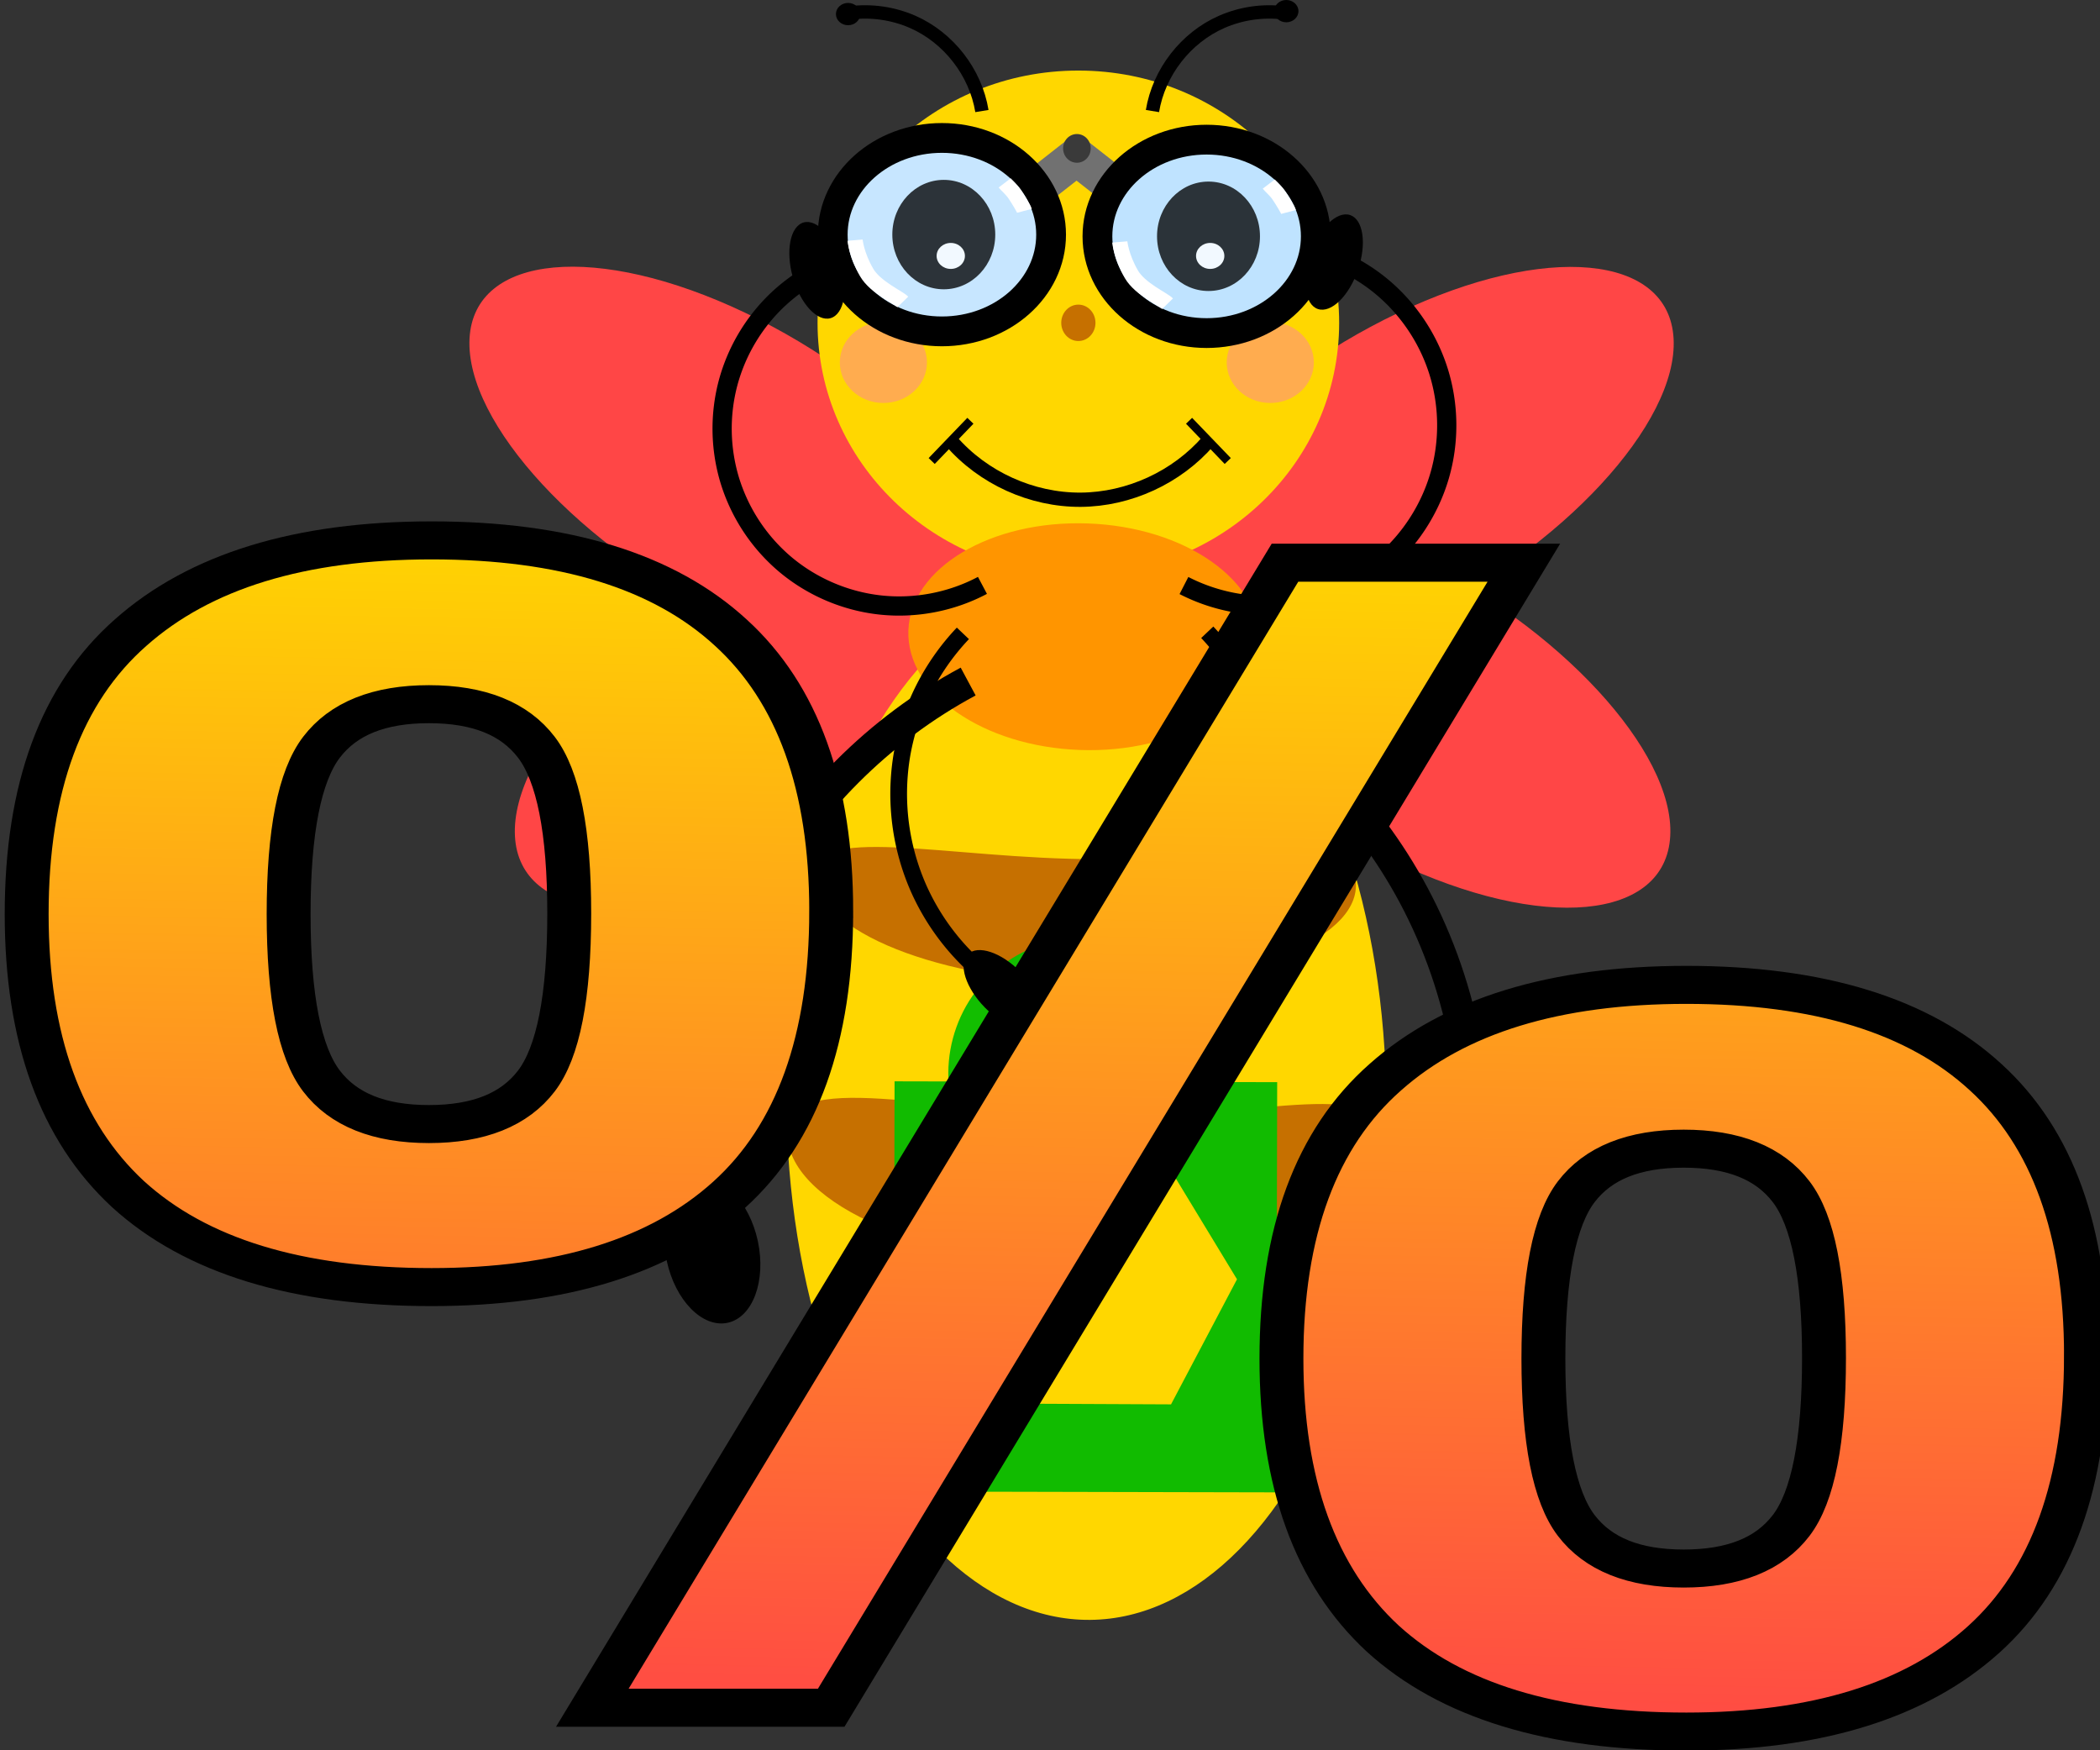
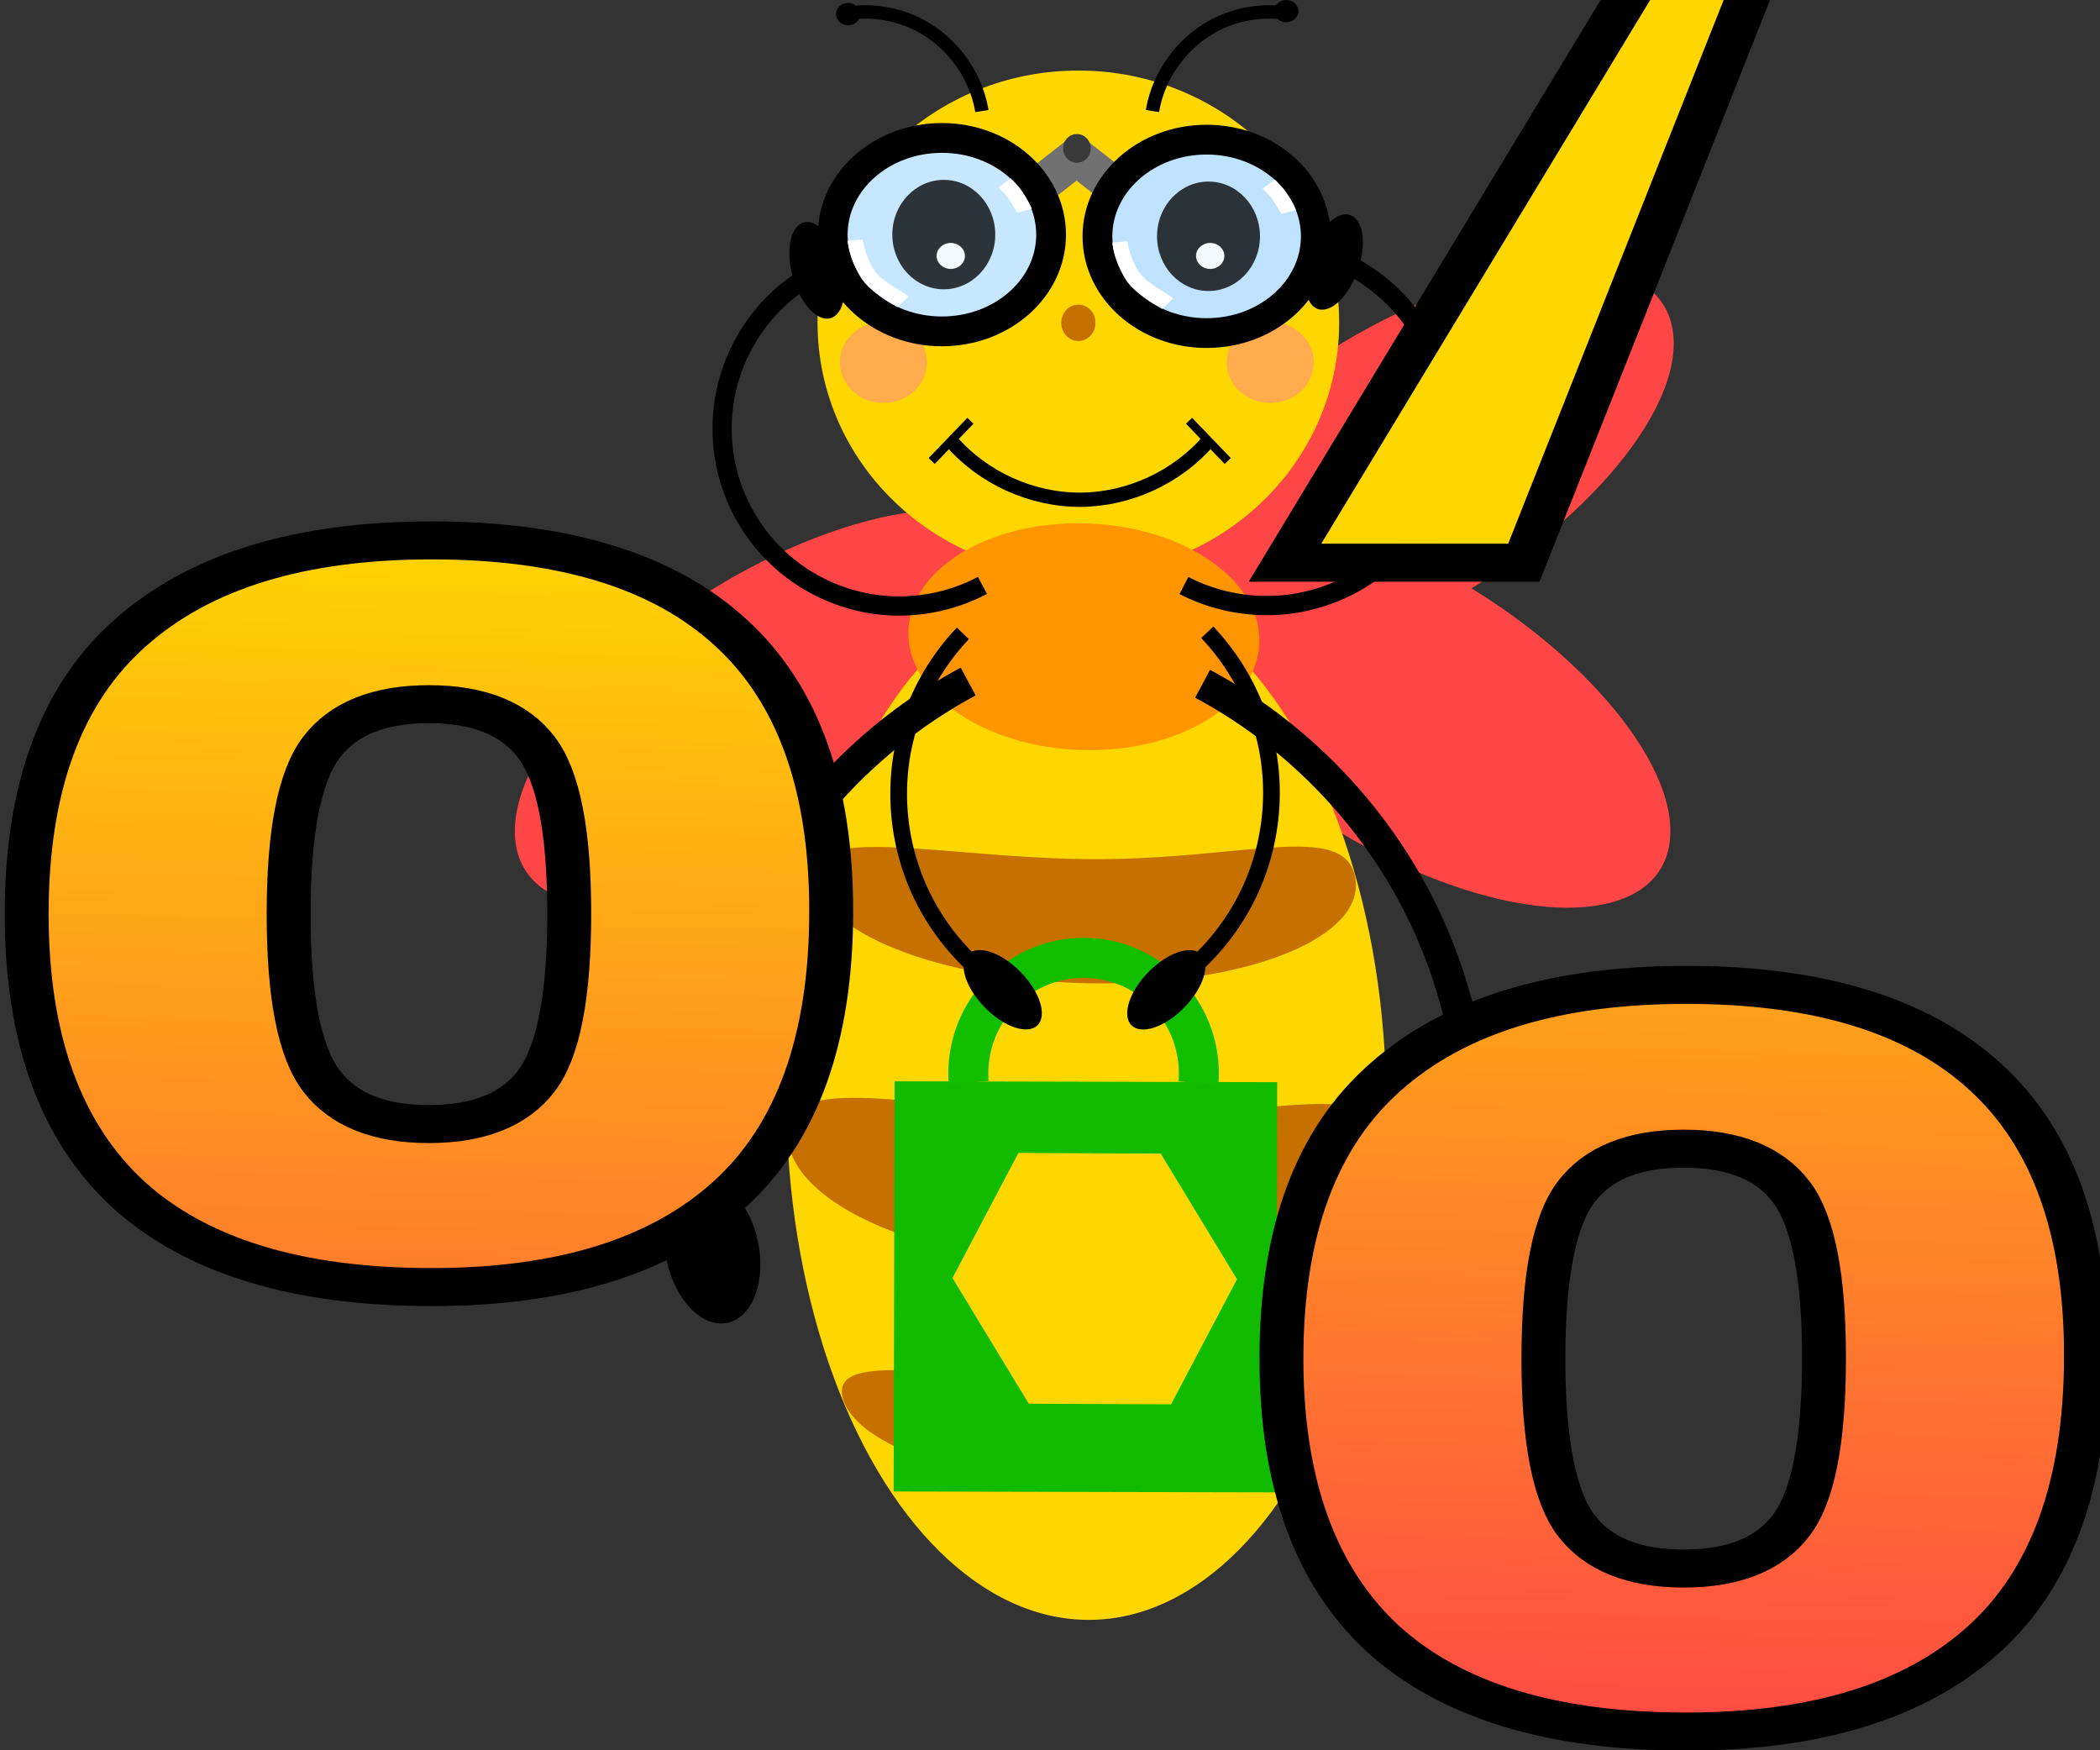
<svg xmlns="http://www.w3.org/2000/svg" xmlns:xlink="http://www.w3.org/1999/xlink" viewBox="0 0 420 350">
  <rect x="0" y="0" width="420" height="350" fill="#333333" stroke="none" />
  <style>.B{opacity:1}.C{fill-rule:evenodd}.D{fill:none}.E{stroke:#000}.F{stroke-width:2.677}.G{fill-opacity:.567}.H{stroke-width:1.696}.I{stroke-width:3.341}.J{stroke-width:6.313}.K{stroke-width:3.845}.L{stroke-width:5.956}.M{stroke-linejoin:bevel}.N{fill-opacity:.776}</style>
  <defs>
    <linearGradient id="A" x1="11006.095" y1="-753.757" x2="11011.093" y2="-961.438" gradientUnits="userSpaceOnUse">
      <stop offset="0" stop-color="#ff4646" />
      <stop offset="1" stop-color="gold" />
    </linearGradient>
    <path id="B" d="M23.003-16.706s.244 2.904 2.328 6.488c1.705 2.933 6.357 4.982 7.216 5.865" />
    <path id="C" d="M105.742-27.925c.34.447 1.3 1.217 1.99 2.215.714 1.05 1.84 2.91 1.96 3.363" />
  </defs>
  <g transform="translate(148.012 64.732)">
    <g fill="#ff4646" class="C">
      <ellipse cx="13.506" cy="-147.558" rx="30.652" ry="59.255" transform="matrix(-.053 .999 -.903 -.43 0 0)" />
      <ellipse cx="79.11" cy="4.753" rx="30.652" ry="59.255" transform="matrix(.053 .999 .903 -.43 0 0)" />
      <ellipse cx="-89.731" cy="-142.241" rx="30.652" ry="59.255" transform="matrix(-.053 -.999 -.903 .43 0 0)" />
-       <ellipse cx="-28.04" cy=".984" rx="30.652" ry="59.255" transform="matrix(.053 -.999 .903 .43 0 0)" />
    </g>
    <g fill="gold" class="C">
      <ellipse cx="67.659" cy="-.177" rx="52.161" ry="50.445" />
      <ellipse cx="147.534" cy="-74.267" rx="103.59" ry="60.262" transform="matrix(-.031 1 -.994 -.106 0 0)" />
    </g>
    <g class="D E">
      <path d="M82.48-42.528c1.273-7.747 6.67-14.692 13.863-17.838 3.887-1.7 8.237-2.328 12.447-1.796" class="F" />
      <path d="M93.67 23.434C87.342 30.74 77.784 35.137 68.12 35.2c-9.79.054-19.515-4.357-25.924-11.757" stroke-width="2.853" />
    </g>
    <g class="C">
      <ellipse cx="109.245" cy="-62.503" rx="2.432" ry="2.229" class="B" />
      <ellipse cx="28.665" cy="7.744" rx="8.714" ry="8.107" fill="#ff8c8c" class="G" />
    </g>
    <path d="M38.327 27.456l7.738-8.044" class="D E H" />
    <ellipse cx="106.044" cy="7.744" rx="8.714" ry="8.107" fill="#ff8c8c" class="C G" />
    <path d="M48.37-42.528c-1.273-7.747-6.67-14.692-13.863-17.838-3.887-1.7-8.237-2.328-12.447-1.796" class="D E F" />
    <ellipse cx="-21.605" cy="-61.916" rx="2.432" ry="2.229" transform="scale(-1 1)" class="B C" />
    <path d="M97.538 27.456L89.8 19.412" class="D E H" />
    <g class="C">
      <ellipse cx="-60.094" cy="70.998" rx="22.671" ry="35.137" transform="matrix(.036 -.999 .999 .036 0 0)" fill="#ff9500" />
      <path d="M72.444 131.914c-29.856.026-55.604-9.32-57.5-20.876s26.582-3.94 56.438-3.964 49.776-7.684 51.682 3.87-20.754 20.943-50.6 20.97zm-1.76 56.54c-33.096-.434-60.513-12.12-61.236-26.105s29.936-4.343 63.032-3.9 56.095-8.504 56.82 5.48-25.52 24.968-58.615 24.535zm2.3 44.092c-26.744-.126-50.246-8.155-52.493-17.933s23.627-3.198 50.37-3.07 44.23-6.25 46.477 3.53-17.6 17.602-44.354 17.475z" class="B" fill="#c67000" />
      <path d="M30.9 151.497l76.525.17-.18 82.025-76.525-.17z" fill="#1b0" />
    </g>
    <path d="M45.728 151.755c-.435-5.26 1.007-10.657 4.006-15 2.865-4.15 7.13-7.313 11.93-8.853s10.1-1.447 14.854.26 8.894 5.02 11.61 9.267 3.985 9.403 3.548 14.426" stroke="#12be00" stroke-width="8.004" class="D" />
    <path d="M99.388 191.085l-13.193 25.01-28.45-.13-15.257-25.14 13.193-25.01 28.45.13z" fill="gold" class="C" />
    <path d="M53.118 133.224a46.88 46.88 0 0 1-17.331-20.134 46.88 46.88 0 0 1-3.501-26.334 46.91 46.91 0 0 1 12.279-24.835" class="D E I" />
    <g class="C">
      <ellipse cx="63.219" cy="119.224" rx="5.122" ry="9.894" transform="matrix(-.557 .83 .736 .677 0 0)" class="B" />
      <ellipse cx="157.647" cy="3.483" rx="5.122" ry="9.894" transform="matrix(.557 .83 -.736 .677 0 0)" class="B" />
    </g>
    <g class="D E">
      <path d="M-7.815 176.602c-2.952-21.41 1.04-43.725 11.235-62.783 9.528-17.812 24.41-32.715 42.2-42.266" class="J" />
      <path d="M25.522-13.914A35.7 35.7 0 0 0 7.855-5.117 35.7 35.7 0 0 0-2.376 11.76a35.7 35.7 0 0 0 .372 19.733A35.7 35.7 0 0 0 8.857 47.972c5.368 4.578 12.13 7.5 19.142 8.27s14.247-.612 20.48-3.915" class="K" />
    </g>
    <ellipse cx="44.01" cy="180.224" rx="9.322" ry="14.694" transform="matrix(-.978 .208 .208 .978 0 0)" class="B C" />
    <path d="M145.943 177.045c2.952-21.41-1.04-43.725-11.235-62.783-9.528-17.812-24.41-32.715-42.2-42.266" class="D E J" />
    <ellipse cx="179.221" cy="151.983" rx="9.322" ry="14.694" transform="matrix(.978 .208 -.208 .978 0 0)" class="B C" />
    <path d="M108.286-15.604c7.075.59 13.957 3.325 19.505 7.755s9.74 10.536 11.88 17.305 2.22 14.175.225 20.99S133.842 43.453 128.4 48a36.3 36.3 0 0 1-19.155 8.153 36.3 36.3 0 0 1-20.468-3.797" class="D E K" />
    <ellipse cx="-25.789" cy="20.336" rx="5.097" ry="9.869" transform="matrix(-.981 -.194 .048 -.999 0 0)" class="B C" />
    <path d="M84.883 133.007a46.88 46.88 0 0 0 17.331-20.134 46.88 46.88 0 0 0 3.501-26.334 46.91 46.91 0 0 0-12.279-24.835" class="D E I" />
    <ellipse cx="-108.4" cy="37.081" rx="5.097" ry="9.869" transform="matrix(-.981 -.194 .048 -.999 0 0)" class="B C" />
    <g stroke="#717171" stroke-width="7.583" class="D">
      <path d="M74.314-27.928l-7.618-5.966" />
      <path d="M60.278-27.928l7.618-5.966" />
    </g>
    <g class="C">
      <ellipse cx="93.312" cy="-17.467" rx="21.837" ry="19.34" fill="#bfe3ff" class="E L M" />
      <ellipse cx="93.688" cy="-17.482" rx="10.294" ry="10.941" class="B N" />
      <ellipse cx="94.027" cy="-13.555" rx="2.831" ry="2.598" fill="#f2f9ff" class="B" />
      <ellipse cx="40.37" cy="-17.808" rx="21.837" ry="19.34" fill="#c7e6ff" class="E L M" />
      <ellipse cx="40.746" cy="-17.824" rx="10.294" ry="10.941" class="B N" />
      <ellipse cx="42.142" cy="-13.555" rx="2.831" ry="2.598" fill="#f2f9ff" class="B" />
      <ellipse cx="67.371" cy="-35.059" rx="2.761" ry="2.872" fill="#3a3a3a" class="B" />
      <ellipse cx="67.659" cy="-.177" rx="3.423" ry="3.64" fill="#c67000" />
      <ellipse cx="-18.238" cy="-2.357" rx="5.122" ry="9.895" transform="matrix(-.886 .463 .322 .947 0 0)" class="B" />
      <ellipse cx="-112.153" cy="-27.42" rx="5.122" ry="9.895" transform="matrix(-.992 -.125 -.275 .961 0 0)" class="B" />
    </g>
    <g stroke="#fff" stroke-width="3.033" class="D">
      <use xlink:href="#B" />
      <use xlink:href="#B" x="52.947" y="0.356" />
      <use xlink:href="#C" />
      <use xlink:href="#C" x="-52.817" y="-0.229" />
    </g>
-     <path d="M10973.087-896.147q0 32.422-14.974 48.047-14.974 15.625-43.62 15.625-29.557 0-44.53-15.755-14.844-15.885-14.844-47.396 0-32.16 15.234-47.656 15.235-15.625 44.14-15.625 29.167 0 43.88 15.625 14.714 15.495 14.714 47.135zm101.562-58.984l-101.562 193.88h-35.026l101.562-193.88zm82.422 134.245q0 32.422-14.974 48.047-14.974 15.625-43.62 15.625-29.557 0-44.53-15.755-14.844-15.885-14.844-47.396 0-32.16 15.235-47.656 15.234-15.625 44.14-15.625 29.167 0 43.88 15.625 14.714 15.495 14.714 47.135zm-222.396-74.87q0-20.833-4.818-28.125-4.817-7.292-15.755-7.292-10.937 0-15.755 7.292-4.818 7.292-4.818 28.255 0 20.964 4.818 28.255 4.818 7.292 15.755 7.292 10.938 0 15.755-7.292 4.818-7.292 4.818-28.385zm183.984 75.26q0-20.833-4.817-28.125-4.818-7.292-15.755-7.292-10.938 0-15.756 7.292-4.817 7.292-4.817 28.255 0 20.964 4.817 28.255 4.818 7.292 15.756 7.292 10.937 0 15.755-7.292 4.817-7.292 4.817-28.385z" fill="url(#A)" transform="matrix(1.364 0 0 1.181 -14949.061 1175.797)" stroke-width="6.437" class="E" />
+     <path d="M10973.087-896.147q0 32.422-14.974 48.047-14.974 15.625-43.62 15.625-29.557 0-44.53-15.755-14.844-15.885-14.844-47.396 0-32.16 15.234-47.656 15.235-15.625 44.14-15.625 29.167 0 43.88 15.625 14.714 15.495 14.714 47.135zm101.562-58.984h-35.026l101.562-193.88zm82.422 134.245q0 32.422-14.974 48.047-14.974 15.625-43.62 15.625-29.557 0-44.53-15.755-14.844-15.885-14.844-47.396 0-32.16 15.235-47.656 15.234-15.625 44.14-15.625 29.167 0 43.88 15.625 14.714 15.495 14.714 47.135zm-222.396-74.87q0-20.833-4.818-28.125-4.817-7.292-15.755-7.292-10.937 0-15.755 7.292-4.818 7.292-4.818 28.255 0 20.964 4.818 28.255 4.818 7.292 15.755 7.292 10.938 0 15.755-7.292 4.818-7.292 4.818-28.385zm183.984 75.26q0-20.833-4.817-28.125-4.818-7.292-15.755-7.292-10.938 0-15.756 7.292-4.817 7.292-4.817 28.255 0 20.964 4.817 28.255 4.818 7.292 15.756 7.292 10.937 0 15.755-7.292 4.817-7.292 4.817-28.385z" fill="url(#A)" transform="matrix(1.364 0 0 1.181 -14949.061 1175.797)" stroke-width="6.437" class="E" />
  </g>
</svg>